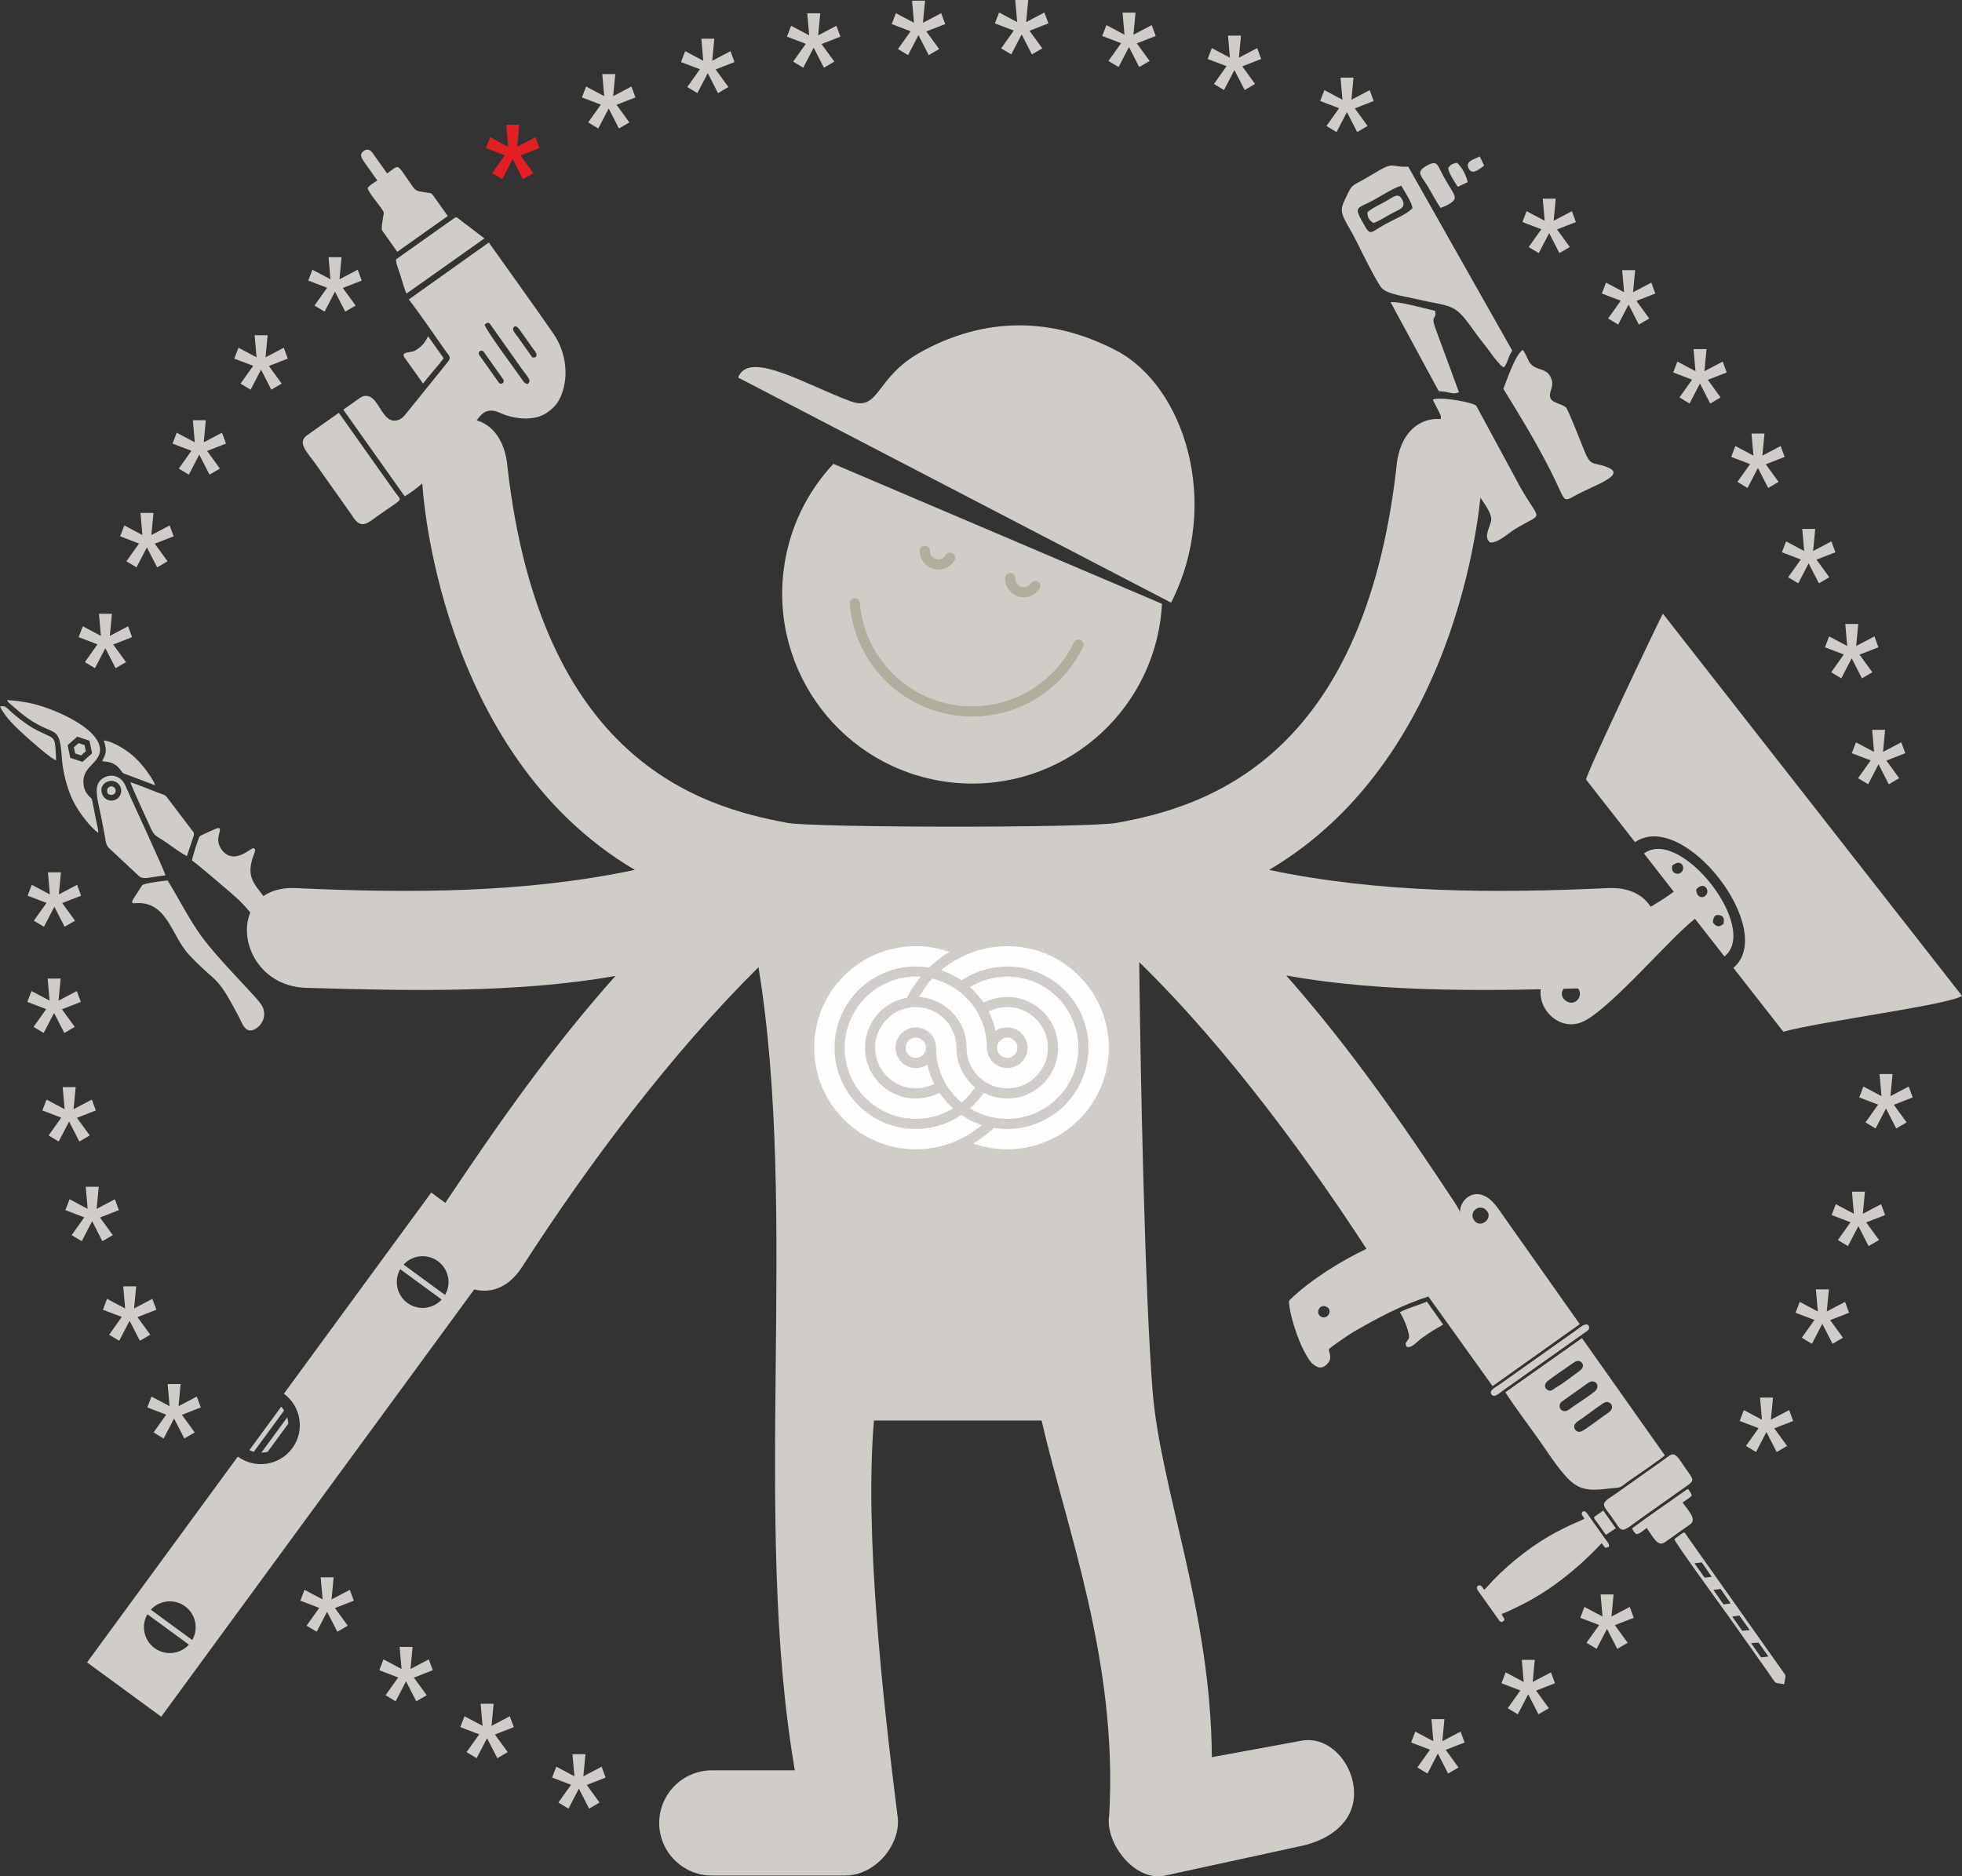
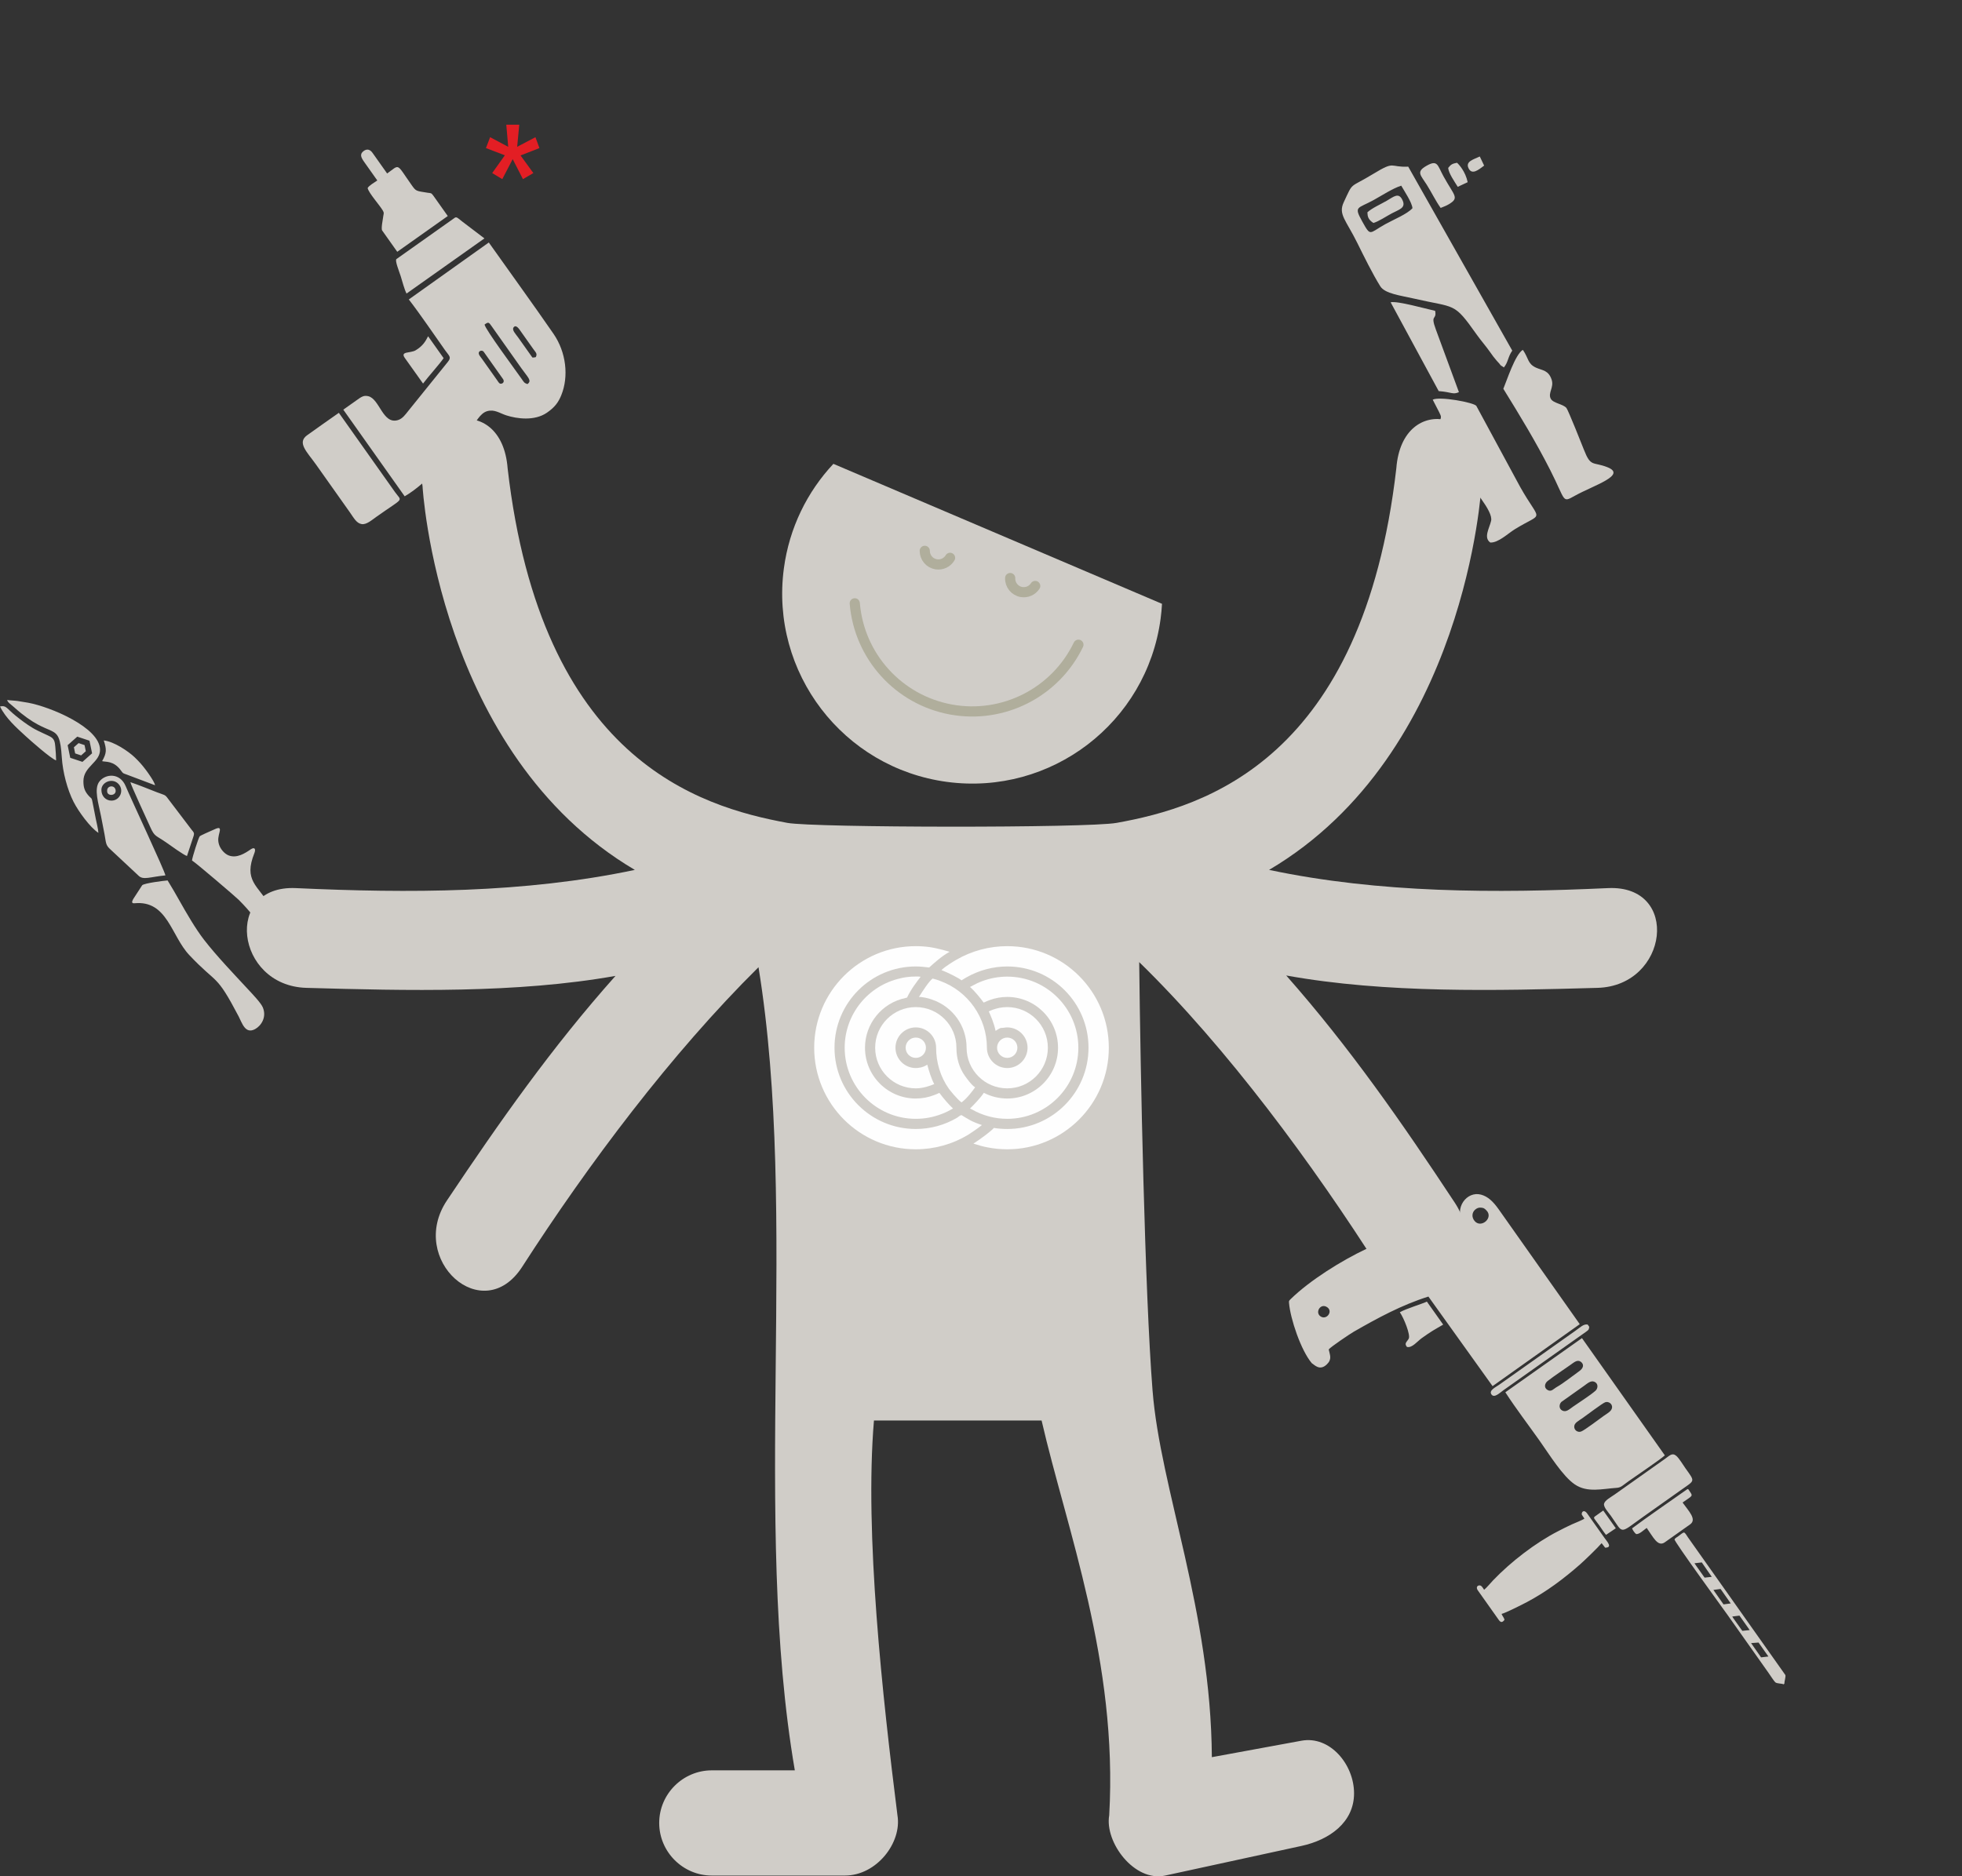
<svg xmlns="http://www.w3.org/2000/svg" xml:space="preserve" width="67.996mm" height="65.042mm" version="1.1" style="shape-rendering:geometricPrecision; text-rendering:geometricPrecision; image-rendering:optimizeQuality; fill-rule:evenodd; clip-rule:evenodd" viewBox="0 0 11161.68 10676.77">
  <rect x="0" y="0" width="11161.68" height="10676.77" fill="#333333" stroke="none" />
  <defs>
    <style type="text/css">
   
    .str0 {stroke:#B0AE9C;stroke-width:57.91;stroke-linecap:round;stroke-linejoin:round;stroke-miterlimit:22.926}
    .fil3 {fill:none}
    .fil1 {fill:#FEFEFE}
    .fil2 {fill:#E31E24;fill-rule:nonzero}
    .fil0 {fill:#D0CDC8;fill-rule:nonzero}
   
  </style>
  </defs>
  <g id="Ebene_x0020_1">
    <path class="fil0" d="M8035.37 1184.77c-30.55,33.86 -107.11,64.5 -154.8,91.02 -93.07,51.79 -81.45,73.15 -131.35,-16.43 -48.92,-87.8 -25.8,-70.83 65.33,-121.09 45.39,-25.02 109.29,-66.88 157.01,-81.76 18.78,33.03 61.08,95.26 63.81,128.27zm520.1 906.15c25.61,-31.47 22.01,-59.24 47.69,-95.8l-591.82 -1046.8c-108.62,5.04 -71.93,-36.16 -198.07,40.61 -140.71,85.64 -112.43,41.38 -168.8,161.8 -32.44,69.3 12.33,100.4 77.41,232.29 36.29,73.52 87.12,176.58 130.5,246.1 26.49,42.47 117.65,52.81 189.12,69.35 242.01,56.04 226.02,17.45 358.85,204.7 26.13,36.84 51.07,64 76.18,99.62 14.89,21.14 21.42,30.32 37.74,49.28 2.05,2.38 19.16,21.32 19.62,21.77 44.06,42.15 -32.47,-26.58 10.52,9.16l11.05 7.91zm-77.18 996.27c45.88,1.97 99.79,-51.36 140.3,-76.22 167.78,-102.91 146.67,-30.99 29.17,-240.86l-249.02 -460.53c-15.18,-19.75 -209.82,-55.42 -248.08,-35.28 71.72,141.73 40.97,60.24 34.9,174.43 -4.38,82.47 77.84,75.51 119.39,105.57 12.69,71.44 -33.37,58.59 18.11,141.99 50.2,81.32 172.87,210.61 159.72,267.53 -9.72,42.04 -44.58,95.47 -4.48,123.36zm74.08 -874.8c94.95,153.6 183.78,299.3 266.85,462.7 90.07,177.17 65.73,187.28 139.94,145.98 107.11,-59.59 299.07,-117.88 184.62,-162.76 -82.55,-32.37 -93.6,1.15 -132.31,-97.64 -12.18,-31.09 -90.3,-227.47 -100.28,-239.28 -19.17,-22.77 -75.67,-26.51 -89.18,-52.79 -16.87,-32.8 19.4,-63.58 5.5,-107.13 -17.93,-56.19 -54.43,-53.3 -89.63,-69.58 -48.41,-22.41 -40.71,-52.71 -74.44,-101.13 -43.78,25.3 -92.37,177.97 -111.07,221.64zm-383.74 -336.94c-33.98,-91.74 5.89,-49.48 -4.1,-106.62 -55.32,-12.41 -215.37,-57.47 -253.35,-48.84l273.48 505.47c74.82,5.55 79.4,21.64 115.09,6.01l-131.11 -356.03zm27.18 -692.29c14.92,-5.75 34.42,-13.36 48.05,-21.78 59.55,-36.85 29.4,-46.57 -32.04,-158.37 -34.82,-63.36 -32.45,-97 -98.9,-58.19 -57.65,33.65 -30.89,51.54 4.17,107.03 26.07,41.25 49.43,90.17 78.73,131.32zm-416.75 24.97c0.64,23.16 3.96,41.27 34.19,60.65 30.81,-9.16 71.19,-36.75 104.5,-54.6 40.4,-21.65 80.96,-29.88 62,-73.03 -21.93,-49.92 -50.16,-22.08 -91.33,1.54 -35.39,20.31 -83.72,41.53 -109.36,65.43zm459.46 -252.66c3.41,31.86 35.26,76.45 54.51,107.62l56.48 -26.49c-13.18,-62.15 -50.31,-100.12 -55.45,-105.55 -1.26,-1.36 -3.59,-3.45 -5.6,-4.92 -27.23,5.68 -33.49,8.9 -49.95,29.35zm204.63 -13.15l-24.75 -51.89c-37.57,17.52 -81.24,28.33 -64.66,65.4 19.34,43.22 58.24,9.83 89.41,-13.51z" />
    <path class="fil0" d="M2861.74 2157.04c6.7,9.47 5.14,22.95 -8.98,26.08 -12.1,2.69 -16.45,-8.03 -24.46,-19.34l-85.77 -121.11c-9.06,-12.79 -22.7,-26.3 -18.11,-38.07 3.96,-10.13 20.39,-12.66 27.59,-2.5l109.72 154.93zm-105.16 -310.13c22.14,-16.55 24.57,-13.18 40.15,9.11l169.52 239.68c38,53.66 61.33,70.14 34.21,89.86 -18.96,-6.75 -18.73,-9.36 -33.8,-30.84 -41.07,-58.57 -203.88,-277.7 -210.08,-307.8zm272.18 187.51c-27.51,-38.26 -54.56,-76.92 -81.81,-115.37 -12.69,-17.91 -36.74,-41.46 -24.93,-56.53 14.58,-18.61 32.6,11.69 43.29,26.76l67.76 95.67c15.78,22.28 24.64,26.86 15.1,47.16 -9.46,2.58 -10.33,2.2 -19.4,2.31zm-726.54 789.72c132.77,-76.59 297.76,-270.06 382.92,-390.29 19.01,-26.86 45.21,-82.16 85.9,-94.06 42.12,-12.31 72.13,11.92 109.9,23.93 59.11,18.83 159.19,33.5 230.35,-15.3 46.75,-32.08 66.33,-61.44 82.01,-100.12 42.86,-105.76 28.14,-243.85 -44.7,-349.27 -120.04,-173.75 -245.21,-346.05 -367.82,-519.16l-455.08 324.09c69.83,90.69 138.81,193.73 206.36,288.97 23.52,33.16 37.84,38.77 15.97,65.94l-226.43 280.77c-14.59,18.17 -31.21,42.45 -56.75,50.51 -87.72,27.63 -104.37,-120.42 -169.93,-135.72 -26.53,-6.19 -39.12,3.74 -68.65,24.79l-73.24 51.86 349.18 493.06zm-374.51 -475.07c-60.13,42.38 -120.85,84.69 -180.53,127.6 -59.41,42.7 0.64,96.14 50.95,167.17l191.48 270.41c22.78,32.16 37.85,62.99 67.65,67.94 27.2,4.53 56.63,-22 85.67,-42.56 159.97,-113.28 144.44,-82.77 103.94,-139.89l-319.16 -450.66zm141.58 -1490.12c-24.92,17.65 -15.04,37.71 2.13,61.95l75.03 105.94c-17.61,12.49 -46.24,28.1 -54.93,43.09 5.09,27.53 67.93,96.65 86.82,128.92 7.81,13.33 4.04,17.02 2.31,29.7 -2.95,21.45 -13.58,73.05 -6.43,83.14l85.79 121.11 287.36 -203.52 -81.83 -115.45c-12.62,-17.7 -14.89,-14.18 -31.81,-16.89 -68.02,-10.82 -66.69,-8.24 -92.01,-43.98 -89.91,-126.97 -64.82,-118.5 -139.32,-65.78l-83 -117.19c-13.72,-19.37 -30.91,-24.67 -50.13,-11.06zm186.13 615.16c-10.55,7.49 16.96,74.26 24.41,98.21 7.6,24.44 20.95,75.71 32.93,98.06l443.1 -313.83 -124.9 -94.96c-21.42,-15.92 -32.68,-30.29 -43.16,-22.87l-332.37 235.38zm179.98 439.27c-14.51,28.71 -30.01,55.48 -70.59,79.78 -29.61,17.73 -89.74,4.33 -61.9,43.66l103.86 145.75c29.48,-39.77 95.68,-112.69 116.93,-144.57l-88.3 -124.62z" />
-     <path class="fil0" d="M495.23 9459.55l857.71 -1171.08c98.79,72.36 237.53,50.92 309.89,-47.87 72.36,-98.77 50.92,-237.53 -47.87,-309.87l838.37 -1144.68 421.92 309.02 -1958.09 2673.51 -421.94 -309.03zm362.64 -300l235.9 172.77c36.77,-64.13 20.26,-147.05 -40.79,-191.75 -61.05,-44.71 -145.06,-35.44 -195.11,18.98zm216.81 198.95l-236.02 -172.87c-37.21,64.22 -20.78,147.49 40.45,192.34 61.23,44.85 145.59,35.39 195.57,-19.47zm1221.29 -2162.55l235.97 172.82c37.05,-64.18 20.6,-147.31 -40.56,-192.11 -61.18,-44.8 -145.39,-35.41 -195.41,19.29zm216.81 198.95l-235.94 -172.8c-36.95,64.15 -20.47,147.2 40.66,191.96 61.11,44.76 145.26,35.42 195.28,-19.16zm-1094.25 856.89l181.24 -247.46c6.19,6.81 11.7,14.08 16.51,21.68l-172.1 234.98c-8.72,-2.28 -17.3,-5.35 -25.66,-9.21zm68.4 14.26l147.08 -200.81c3.43,11.65 5.5,23.67 6.17,35.8l-117.27 160.11c-11.75,3 -23.83,4.66 -35.98,4.89z" />
-     <path class="fil0" d="M10145.23 5870.83c210.11,-58.55 938.23,-151.58 1016.45,-204.12l-1701.4 -2174.49c-7.94,6.99 -444.98,928.36 -437.01,944.09l278.35 355.9c277.96,-191.2 812.58,503.86 559.35,715.13l284.26 363.5zm-495.31 -809.78c42.01,-46.87 74.23,-1.23 59.83,25.92 -16.84,31.78 -60.56,21.32 -59.83,-25.92zm-137.9 -133.8c46.96,-42.84 72.7,1.67 60.62,25.9 -9.57,19.19 -30.06,23.52 -44.71,15.1 -19.22,-11.03 -15.63,-27.87 -15.91,-41.01zm292.73 330.11c-25.74,19.14 -38.35,18.5 -60.03,-7.19 1,-19.11 3.32,-48.2 35.83,-43.24 30.89,4.71 27.84,30.6 24.2,50.43zm-903.13 432.52c-48.92,-43.48 22.51,-118.94 69.6,-72.64 47.75,46.93 -15.02,121.16 -69.6,72.64zm740.8 -461.92l167.81 214.58c202.81,-161.9 -251.61,-740.7 -457.7,-585.94l169.14 217.21c-125.99,100.66 -588.76,326.86 -714,465.34 -125.79,139.07 43.99,357.18 208.8,268.98 161,-86.18 482.89,-468.16 625.94,-580.16z" />
    <path class="fil0" d="M7551.6 7439.46c33.27,24.38 -6.91,76.12 -41.07,49.74 -30.19,-23.31 3.22,-77.46 41.07,-49.74zm904.94 -551.53c40.76,41.61 -29.37,102.84 -66.56,61.08 -19.6,-22.01 -16.17,-50.25 2,-65.74 11.88,-10.14 22.01,-12.48 33.9,-11.36 14.46,1.36 18.32,3.41 30.66,16.02zm-1114.79 505.08c-10.11,9.9 -9.42,10.7 -8.37,23.08 7.29,85.9 66.28,266.5 129.61,341.22 14.13,7.94 44.11,45.78 84.83,6.88 31.62,-30.19 17.71,-53.19 11.2,-85.46 9.85,-13.71 121.77,-88.94 141.99,-100.54 137.9,-79.09 272.56,-152.28 425.06,-200.35l365.09 509.69 495.48 -352.25c-0.74,-1.53 -0.54,-2.97 -1.31,-2.91l-459.17 -650.62c-31.27,-44.19 -61.47,-73.36 -100.82,-83.91 -79.75,-21.39 -156.32,73.72 -101.36,168.32 -173.8,9.68 -383.62,61.06 -551.7,140.71 -140.53,66.6 -320,177.97 -430.52,286.13zm1653.73 752.52c-18.75,7.22 -40,-6.14 -39.82,-27.58 0.16,-21.52 24.72,-32.68 47.16,-48.57 21.98,-15.58 112.03,-83.65 128.7,-89.97 18.58,-7.07 41.81,8.67 39.43,29.96 -2.31,20.85 -26.13,32.42 -47.8,47.78 -24.61,17.43 -107.47,80.6 -127.66,88.38zm-112.74 -168.29l126.64 -89.82c23.11,-16.37 39.87,-33.13 60.82,-24.82 22.78,9.03 22.05,37.44 6.19,51.33 -31.5,27.59 -90.14,63.99 -126.53,89.76 -23.51,16.66 -39.71,32.9 -60.69,23.51 -21.5,-9.62 -20.7,-36.01 -6.43,-49.95zm-22.82 -86.87c-22.62,12.44 -34.08,32.12 -56.4,18.83 -21.85,-13 -15.61,-38.08 1.15,-51.1 39.91,-30.96 87.3,-61.66 129.01,-91.24 22.26,-15.78 40.33,-32.08 59.73,-17.74 18.58,13.72 16.37,35.18 -8.86,52.99 -34.64,24.44 -93.11,70.95 -124.62,88.26zm-296.16 32.11c59.08,91.35 131.09,185.57 194.44,274.99 56.12,79.27 131.47,202.19 200.82,249.35 71.26,48.47 155.75,25.03 238.48,19.42 25.2,-1.71 34.05,-14.05 66.56,-37.08 47.05,-33.32 180.45,-123.43 207.16,-147.62l-471.46 -667.23 -436 308.18zm434.76 691.74c0.03,3.66 -0.84,0.84 1.26,6.16l13.76 20.93c-8.6,7.29 -58.06,26.86 -72.67,33.5 -26.43,12.03 -50.35,24.51 -76.23,37.77 -130.07,66.6 -269.9,174.97 -370.34,279.81 -14.77,15.43 -36.8,42.43 -51.22,53.96 -8.13,-12.07 -15.09,-26.35 -27.76,-24.95 -14.56,1.63 -17.33,15.15 -8.37,27.82l120.14 169.63c11.92,16.84 22.31,11.93 32.11,-2.15 -4.69,-14.54 -11.26,-19.27 -16.94,-32.98 20.93,-4.45 119.86,-54.4 143.91,-67.17 111.43,-59.14 208.88,-132.24 303.21,-215.1 24.85,-21.83 103.37,-97.74 122.18,-120.42l19.94 25.74c44.4,-0.51 11.85,-33.59 -5.07,-57.49l-97.34 -137.44c-14.89,-21.01 -30.19,-12.92 -30.57,2.38zm538.09 -329.68c-23.65,-20.27 -38.02,-1.99 -65.78,17.68l-285.62 202.27c-20.47,14.49 -55.24,32.45 -59.82,52.07 -4.45,19.03 25.41,50.03 38.94,69.14 74.46,105.12 42.86,105.07 188.64,1.85l214.74 -152.09c75.9,-53.76 75.69,-42.93 20.47,-120.93 -13.95,-19.71 -35.6,-56.29 -51.58,-69.99zm251.6 757.04l57.85 82.4 -41.01 5.48 -57.73 -82.21 40.89 -5.68zm215.96 304.95l56.17 79.52 -41.73 4.81 -56.78 -81.12 42.33 -3.2zm-108.49 -153.15l8.13 11.41 42.63 60.1 7.24 10.75 -41.6 4.4 -6.5 -8.78 -45.73 -64.36 -5.04 -8.4 40.87 -5.11zm-214.28 -302.76l56.68 82.04 -40.66 4.48 -6.27 -8.68 -42.6 -60.11 -8.83 -12.89 41.68 -4.84zm465.34 693.53l4.24 -3c-0.26,-12.51 9.23,-40.76 5.73,-49.89l-554.32 -783.69c-5.38,-7.62 -15.15,-25.89 -21.77,-26.89 -6.83,-1.02 -22.18,13.26 -29.38,18.35 -4.92,3.48 -10.59,7.09 -15.32,10.6 -1.15,0.84 -5.04,3.82 -5.89,4.69l-3.69 5.19c-5.2,8.08 272.77,389.37 302.22,430.87l232.42 328.75c7.4,10.44 31.14,46.98 38.23,53.32 9.75,8.73 34.8,6.06 47.54,11.7zm-558.63 -1102.64c-96.93,68.65 -209.92,145.68 -303.39,215.32 3.82,10.97 15.09,26.26 22.6,32.08 17.02,4.24 44.71,-23.47 60.64,-34.55 36.74,51.45 62.85,110.23 103.09,81.73l143.88 -101.89c40.17,-28.43 -8.68,-76.22 -42.89,-124.35 54.38,-38.9 60.87,-34.64 41.73,-61.85 -11.97,-17.02 -7.85,-19.09 -25.66,-6.48zm-1624.6 -1014.34c23.39,33.03 61.77,129.75 50.62,150.18 -10.28,18.86 -27.35,26.18 -10.16,47 29.01,7.85 59.13,-32.21 85.74,-51.07 54.14,-38.33 62.36,-42.2 120.42,-75.87l-92.73 -130.93c-19.52,10.37 -121.31,41.2 -153.89,60.69zm1077.51 82.49l-9.01 -12.72c-23.13,-3.84 -39.92,14.45 -68.8,34.9l-433.77 307.21c-20.91,14.79 -62.28,33.39 -43.81,56.8 16.19,20.47 46.72,-10.47 66.63,-24.57l470.44 -333.05c17.14,-12.05 16.5,-13.44 18.32,-28.56zm34.49 1077.69c-14.69,10.46 -6.35,11.61 22.26,51.97 11.85,16.73 26.13,39.46 38.81,54.53l55.68 -37.59 -71.47 -100.97 -45.27 32.06z" />
    <path class="fil0" d="M1136.03 4759.06c5.14,-5.47 54.47,-26.71 88.03,-41.61 21.29,-9.44 31.14,-8.91 25.48,15.1 -6.22,26.28 -12.67,45.08 -3.2,74.31 8.03,24.74 30.45,51.25 53.96,60.54 47.01,18.6 93.71,-12.2 125.95,-34.23 22.09,-15.12 30.42,-2.54 20.68,21.88 -61.72,154.86 16.81,181.95 94.58,303.01 95.34,148.44 105.48,152.91 240.4,254.55 16.45,12.39 31.19,23.41 46.85,35.03 73.47,54.43 -7.83,118.37 -77.45,110.21 -45.7,-5.37 -68.91,-43.94 -92.94,-74.9l-220.83 -274.17c-27.68,-33.85 -43.11,-51.63 -79.38,-88.31 -16.32,-16.51 -242.01,-209.61 -265.88,-224.08 1.25,-17.56 37.23,-130.44 43.75,-137.33zm-182.52 250.86c23.69,38.2 46,77.27 67.84,115.97 39.72,70.42 90.46,158.36 139,221.15 72.26,93.47 172.67,197.98 254.04,285.94 19.3,20.86 69.91,73.54 80.65,99.11 23.77,56.6 -10.1,105.37 -43.73,123.75 -56.47,30.89 -74.46,-35.64 -93.63,-72.18 -130.93,-249.58 -118.48,-177.07 -280.85,-349.15 -103.56,-109.77 -124.51,-312.55 -311.36,-294.73 -15.3,1.46 -17.42,-6.07 -8.08,-23.13l51.46 -79.3c11.54,-11.95 122.75,-25.74 144.65,-27.43zm-319.42 -454.13c49.43,-0.05 74.25,-60.46 38.82,-96.08 -34.85,-35.06 -95.96,-8.88 -96.08,34.72 -0.1,36.69 25.8,61.39 57.26,61.36zm306.85 425.48c-86.34,8.03 -125.92,28.64 -152.99,1.46l-158.52 -148.13c-29.7,-25.72 -25.64,-39.33 -34.88,-87.74 -6.99,-36.69 -13.05,-66.63 -19.94,-102.99 -13.36,-70.63 -42.32,-154.6 -8.8,-197.31 34.8,-44.39 117.24,-50.85 149.62,27.92 26.17,63.67 223.69,484.69 225.51,506.79zm122.75 -110.36c-17.38,-4.74 -94.78,-60.51 -114.04,-74.15 -63.63,-45.13 -68.96,-32.93 -94.44,-89.79 -14.53,-32.47 -111.97,-242.32 -113.43,-256.22 51.4,17.42 100.36,37.75 149.18,56.78 44.73,17.43 47.1,12.02 64.94,37.31l134.34 176.82c11.26,13.95 16.42,16.76 11.23,35.05l-37.79 114.2zm-181.6 -402.6l-161.05 -60.74c-20.83,-7.86 -20.27,-5.17 -31.8,-21.59 -41.89,-59.67 -89.99,-48.9 -108.34,-54.91 26.31,-45.81 26.15,-66.47 9.41,-117.76 57.65,5.79 140.6,62.18 175.76,95.91 25.64,24.57 42.6,43.62 65.27,73.85 12.39,16.51 47.85,66.61 50.76,85.23zm-562.86 -141.3c-30.27,-10.72 -145.49,-112.74 -173.31,-138.22 -51.51,-47.18 -114.59,-103.46 -145.91,-168.9 37.26,-7.42 35.44,10.11 91.89,55.17 29.79,23.79 58.59,45.58 93.16,66.58 34.65,21.06 90.48,42.78 106.24,53.3 17.42,11.62 21.29,27.51 23.34,54.17 2.08,27.17 4.32,50.56 4.6,77.89zm290.32 175.59l0 -4.09c0,-28.89 42.73,-33.24 48.08,-3.07 6.01,33.85 -48.08,37.33 -48.08,7.16zm-135.01 -57.27c0,32.85 6.07,53.96 25.18,77.28 25.43,31.04 19.44,4.63 30.83,63.18 5.2,26.66 9.72,49.59 14.72,75.13 3.91,19.86 13.77,58.47 14.49,78.28 -46.77,-30.14 -113.4,-121.67 -141.24,-176.5 -35.64,-70.16 -61.28,-167.75 -66.86,-252.3 -14.61,-221.7 -51.05,-87.18 -270.82,-285.51 -20.91,-18.86 -35.83,-26.2 -40.14,-41.88 19.19,3.37 39.72,3.02 59.75,5.94 21.72,3.18 41.86,6.45 59.8,9.78 127.23,23.62 406.83,140.4 408.82,266.57 1.17,73.72 -94.55,95.22 -94.55,180.01zm-34.98 -253.58l-27.38 24.33 -27.36 24.33 7.37 35.87 7.39 35.88 34.77 11.54 34.75 11.54 27.38 -24.33 27.36 -24.33 -7.39 -35.87 -7.37 -35.88 -34.77 -11.54 -34.75 -11.54zm7.57 36.75l-13.36 11.87 -13.35 11.87 3.59 17.5 3.61 17.48 16.94 5.63 16.96 5.63 13.36 -11.87 13.35 -11.87 -3.61 -17.48 -3.59 -17.5 -16.96 -5.63 -16.94 -5.63z" />
    <path class="fil0" d="M6556.84 7912.83c43.99,558.84 332.33,1254.48 337.28,2086.04l509.66 -93.63c161.95,-29.74 299.36,134.69 299.36,299.33 0,164.69 -138.58,264.48 -299.36,299.41l-775.4 168.57c-175.31,38.07 -344.97,-190.01 -318.13,-342.78 50.15,-873.85 -242.52,-1628.53 -384.66,-2246.57l-953.71 0c-54.24,643.07 49.43,1577.76 133.7,2246.57 26.15,154.52 -117.65,342.78 -299.35,342.78l-756.71 0c-164.46,0 -299.35,-134.74 -299.35,-299.4 0,-164.64 134.69,-299.35 299.35,-299.35l472.18 0c-245.7,-1432.29 24.43,-3150.5 -206.57,-4570.15 -497.13,492.59 -967.51,1119.42 -1344.32,1704.73 -223.87,347.71 -653.16,-40.91 -428.11,-377.52 300.55,-449.46 598.2,-873.3 958.88,-1277.76 -562.48,100.08 -1189.07,84.28 -1758.56,68.12 -404.75,-11.49 -472.91,-586.53 -59.78,-567.62 642.98,29.45 1296.03,29.65 1928.39,-103.56 -1123.09,-662.75 -1207.83,-2183.29 -1207.83,-2183.29 -68.47,-424.71 449.86,-547.17 484.1,-101.77 190.6,1655.36 1087.49,1924.68 1591.12,2017.41 151.69,27.94 1707.25,29.84 1872.97,0.11 503.96,-90.4 1400.95,-361.61 1591.62,-2017.53 34.24,-445.39 552.57,-322.94 484.1,101.77 0,0 -84.85,1520.56 -1208.04,2183.24 632.44,133.24 1285.54,133.06 1928.62,103.61 413.1,-18.91 344.95,556.13 -59.78,567.62 -574.04,16.28 -1204.45,32.09 -1771.28,-70.39 361.68,409.66 658.97,838.03 959.21,1293.17 222.95,338.01 -208.75,723.94 -430.44,374.84 -373.18,-587.7 -863.41,-1254.93 -1365.1,-1744.15 7.14,634.92 31.66,1875.62 75.94,2438.12z" />
-     <path class="fil0" d="M6662.24 3429.28l-2463.18 -1280.98c60.88,-160.15 388.88,43.14 638.81,134.65 168.08,61.72 138.04,-133.82 398.56,-278.6 314.06,-174.49 694.41,-227.1 1111.24,-11.23 390.5,202.25 602.57,869.56 314.56,1436.15z" />
    <path class="fil0" d="M6610.58 3435.9c-1.56,28.25 -4.2,56.63 -8.01,85.15 -79.15,591.82 -623.09,1007.4 -1214.92,928.23 -591.82,-79.15 -1007.42,-623.09 -928.25,-1214.92 30.99,-231.7 133.24,-436.37 281.7,-594.94l1869.48 796.48z" />
    <path class="fil1" d="M5622.09 6529.7c35.41,6.7 71.9,10.18 107.96,10.18 319.16,0 577.98,-258.83 577.98,-578 0,-319.14 -258.82,-577.96 -577.98,-577.96 -101.4,0 -201.2,26.48 -288.99,77.15 -17.74,10.34 -61.41,36.44 -85.28,59.06 33.85,12.71 100.94,46.06 114.17,58.36 17.32,-11.13 18.5,-11.08 28.91,-17.3 69.83,-39.91 150.74,-61.69 231.19,-61.69 255.32,0 462.38,207.06 462.38,462.38 0,255.34 -207.06,462.4 -462.38,462.4 -24.87,0 -51.4,-2.02 -76.05,-5.98 -14.54,17.38 -69.08,58.65 -116.29,89.33 32.29,10.24 56.75,17.19 84.37,22.06z" />
    <path class="fil1" d="M5529.61 6313.35c60.95,34.67 130.3,53.14 200.45,53.14 223.41,0 404.59,-181.19 404.59,-404.6 0,-223.41 -181.17,-404.59 -404.59,-404.59 -48.29,0 -96.9,8.77 -142.12,25.66 -22.42,8.54 -33.16,13.46 -69.55,33.14 27.09,23.83 61.36,66.25 77.56,88.95 14.15,-6.85 23.77,-9.96 34.95,-14.63 31.7,-11.57 65.37,-17.53 99.16,-17.53 159.59,0 288.99,129.42 288.99,288.99 0,159.59 -129.4,289.01 -288.99,289.01 -46.32,0 -92.17,-11.23 -133.21,-32.52 -17.42,28.2 -61.33,72.85 -78.46,89.3 2.54,2.23 8.27,3.89 11.23,5.68z" />
    <path class="fil1" d="M5730.05 5904.09c31.91,0 57.8,25.89 57.8,57.8 0,31.93 -25.89,57.8 -57.8,57.8 -31.93,0 -57.81,-25.87 -57.81,-57.8 0,-31.91 25.89,-57.8 57.81,-57.8z" />
    <path class="fil1" d="M5209.89 5904.09c31.89,0 57.78,25.89 57.78,57.8 0,31.93 -25.89,57.8 -57.78,57.8 -31.93,0 -57.81,-25.87 -57.81,-57.8 0,-31.91 25.89,-57.8 57.81,-57.8z" />
    <path class="fil1" d="M5356.59 6339.09c-46.8,18.22 -96.49,27.4 -146.7,27.4 -223.43,0 -404.6,-181.19 -404.6,-404.6 0,-189.43 131.98,-353.65 316.81,-394.92 35.85,-9.98 96.11,-12.46 115.32,-8.83 -21.73,28.14 -57.62,74.77 -77.68,119.37 1.23,-2.45 -4.53,0.41 -7.62,1.23 -134.52,27.4 -231.24,145.83 -231.24,283.15 0,159.59 129.42,289.01 289.01,289.01 36.39,0 72.49,-6.93 106.3,-20.29 8.24,-3.18 18.8,-7.42 27.79,-11.87 27.4,36.85 55.48,68.01 77.58,88.94 -17.56,10.13 -41.97,23.21 -64.97,31.42z" />
-     <path class="fil1" d="M5508.28 6456.93c-90.02,54.35 -193.21,82.95 -298.4,82.95 -319.18,0 -578,-258.83 -578,-578 0,-319.14 258.82,-577.96 578,-577.96 27.86,0 55.93,2.04 83.49,6.02 28.35,4.22 82.93,17.84 108.83,26.2 -43.06,23.24 -87.18,62.79 -116.29,89.33 -22.14,-3.23 -53.63,-5.98 -76.04,-5.98 -255.34,0 -462.4,207.06 -462.4,462.38 0,255.34 207.06,462.4 462.4,462.4 83.08,0 164.37,-22.08 235.77,-64.48 7.73,-5.17 15.82,-13.51 24.29,-14.51 40.38,24.36 57.58,37.28 116.19,56.65 -22.59,18.29 -60.83,44.47 -77.86,54.99z" />
+     <path class="fil1" d="M5508.28 6456.93c-90.02,54.35 -193.21,82.95 -298.4,82.95 -319.18,0 -578,-258.83 -578,-578 0,-319.14 258.82,-577.96 578,-577.96 27.86,0 55.93,2.04 83.49,6.02 28.35,4.22 82.93,17.84 108.83,26.2 -43.06,23.24 -87.18,62.79 -116.29,89.33 -22.14,-3.23 -53.63,-5.98 -76.04,-5.98 -255.34,0 -462.4,207.06 -462.4,462.38 0,255.34 207.06,462.4 462.4,462.4 83.08,0 164.37,-22.08 235.77,-64.48 7.73,-5.17 15.82,-13.51 24.29,-14.51 40.38,24.36 57.58,37.28 116.19,56.65 -22.59,18.29 -60.83,44.47 -77.86,54.99" />
    <path class="fil1" d="M5730.05 5846.29c63.82,0 115.6,51.77 115.6,115.6 0,63.84 -51.77,115.6 -115.6,115.6 -63.82,0 -115.58,-51.76 -115.58,-115.6 0,-170.16 -106.88,-322.28 -266.76,-380.39 -13.33,-5.53 -27.54,-9.41 -42.4,-13.25 -22.08,17.91 -54.6,68.35 -77.71,105.11 13.84,-2.04 54.09,6.37 75.99,15.18 116.78,40 195.28,149.87 195.28,273.35 0,127.68 103.53,231.21 231.19,231.21 127.68,0 231.19,-103.53 231.19,-231.21 0,-127.66 -103.51,-231.18 -231.19,-231.18 -14.76,0 -31.02,1.64 -45.5,4.42 -26.56,5.78 -44.24,12.98 -59.49,19.96 10.01,22.06 29.97,67.35 38.79,110.98 11.93,-7.06 23.05,-16.66 32.98,-16.66 11.13,0 21.83,-3.12 33.22,-3.12z" />
    <path class="fil1" d="M5441.06 5961.88c0,57.58 14.92,113.15 48.26,160.03 8.13,11.44 39.08,54.76 58.19,65.25 -16.69,23.05 -45.96,62.82 -77.56,85.92 -26.76,-20.04 -62.67,-66.1 -71.49,-77.15 -48.59,-68.4 -73.01,-150.12 -73.01,-234.05 0,-63.82 -51.76,-115.6 -115.56,-115.6 -63.84,0 -115.61,51.77 -115.61,115.6 0,63.84 51.77,115.6 115.61,115.6 11.13,0 39.22,-1.72 65.35,-19.21 8.08,31.66 23.59,81.9 39.63,110.43 -23.16,10.05 -63.86,24.39 -104.98,24.39 -127.69,0 -231.21,-103.53 -231.21,-231.21 0,-127.66 103.51,-231.18 231.21,-231.18 127.64,0 231.18,103.51 231.18,231.18z" />
    <polygon class="fil2" points="2800.09,984.75 2872.05,883.63 2764.56,842.64 2788.24,780.69 2891.18,835.35 2880.24,709.65 2954.05,709.65 2942.19,835.35 3046.05,780.69 3068.82,842.64 2961.32,884.55 3034.2,984.75 2974.99,1019.37 2916.68,905.49 2857.47,1019.37 " />
-     <path class="fil0" d="M1789.08 1738.73l71.95 -101.12 -107.49 -41.01 23.69 -61.93 102.92 54.66 -10.93 -125.71 73.79 0 -11.84 125.71 103.86 -54.66 22.78 61.93 -107.5 41.92 72.87 100.2 -59.19 34.64 -58.32 -113.89 -59.21 113.89 -57.37 -34.64zm-420.64 444.08l71.98 -101.13 -107.52 -40.99 23.7 -61.95 102.96 54.66 -10.95 -125.71 73.79 0 -11.84 125.71 103.83 -54.66 22.78 61.95 -107.49 41.89 72.88 100.23 -59.23 34.6 -58.31 -113.87 -59.21 113.87 -57.39 -34.6zm-351.43 483.49l71.98 -101.12 -107.5 -40.99 23.69 -61.95 102.94 54.66 -10.93 -125.72 73.79 0 -11.85 125.72 103.84 -54.66 22.78 61.95 -107.49 41.89 72.87 100.21 -59.19 34.62 -58.32 -113.87 -59.19 113.87 -57.4 -34.62zm-534.22 1101.34l71.96 -101.12 -107.5 -40.99 23.69 -61.95 102.97 54.66 -10.95 -125.72 73.79 0 -11.84 125.72 103.83 -54.66 22.78 61.95 -107.49 41.91 72.87 100.2 -59.21 34.62 -58.31 -113.87 -59.21 113.87 -57.39 -34.62zm236.31 -573.69l71.95 -101.12 -107.49 -40.99 23.69 -61.97 102.96 54.68 -10.95 -125.74 73.8 0 -11.84 125.74 103.83 -54.68 22.77 61.97 -107.47 41.89 72.87 100.21 -59.21 34.62 -58.32 -113.89 -59.19 113.89 -57.39 -34.62zm1025.06 6056.6l71.98 -101.12 -107.5 -41.01 23.69 -61.95 102.94 54.66 -10.95 -125.72 73.8 0 -11.84 125.72 103.84 -54.66 22.77 61.95 -107.49 41.91 72.88 100.21 -59.21 34.62 -58.32 -113.89 -59.19 113.87 -57.4 -34.6zm449.17 395.8l71.96 -101.12 -107.49 -41.01 23.69 -61.93 102.92 54.66 -10.93 -125.71 73.8 0 -11.85 125.71 103.86 -54.66 22.77 61.93 -107.49 41.92 72.87 100.2 -59.19 34.64 -58.32 -113.91 -59.19 113.91 -57.4 -34.64zm460.89 323.71l71.95 -101.12 -107.49 -40.99 23.69 -61.95 102.94 54.65 -10.93 -125.69 73.8 0 -11.85 125.69 103.84 -54.65 22.77 61.95 -107.47 41.91 72.85 100.2 -59.19 34.62 -58.32 -113.86 -59.21 113.86 -57.37 -34.62zm522.45 286.97l71.98 -101.13 -107.5 -40.99 23.69 -61.93 102.92 54.65 -10.92 -125.72 73.8 0 -11.87 125.72 103.86 -54.65 22.77 61.93 -107.49 41.91 72.87 100.21 -59.21 34.62 -58.31 -113.87 -59.19 113.87 -57.4 -34.62zm-2984.04 -5018.14l71.96 -101.13 -107.5 -40.97 23.69 -61.95 102.97 54.66 -10.95 -125.72 73.79 0 -11.84 125.72 103.84 -54.68 22.77 61.97 -107.49 41.88 72.9 100.23 -59.23 34.62 -58.31 -113.87 -59.23 113.87 -57.39 -34.62zm-1.58 604.41l71.95 -101.12 -107.49 -40.99 23.69 -61.95 102.92 54.66 -10.92 -125.71 73.8 0 -11.87 125.71 103.86 -54.66 22.78 61.95 -107.49 41.89 72.85 100.21 -59.21 34.62 -58.31 -113.86 -59.19 113.86 -57.39 -34.62zm85.46 617.67l71.96 -101.12 -107.49 -41.01 23.67 -61.93 102.94 54.66 -10.93 -125.71 73.79 0 -11.85 125.71 103.88 -54.66 22.77 61.93 -107.49 41.94 72.87 100.18 -59.21 34.64 -58.29 -113.89 -59.23 113.89 -57.39 -34.64zm131.12 567.19l71.98 -101.13 -107.52 -40.99 23.69 -61.95 102.96 54.68 -10.95 -125.72 73.79 0 -11.84 125.72 103.84 -54.66 22.77 61.93 -107.47 41.91 72.87 100.21 -59.23 34.6 -58.29 -113.86 -59.21 113.86 -57.39 -34.6zm213.2 566.7l71.95 -101.1 -107.49 -41.01 23.69 -61.95 102.94 54.68 -10.92 -125.72 73.79 0 -11.87 125.72 103.86 -54.68 22.78 61.95 -107.5 41.91 72.87 100.2 -59.19 34.62 -58.31 -113.86 -59.21 113.86 -57.39 -34.62zm252.78 556.05l71.96 -101.1 -107.5 -41.01 23.69 -61.95 102.94 54.66 -10.93 -125.71 73.8 0 -11.85 125.71 103.86 -54.66 22.77 61.95 -107.49 41.91 72.87 100.2 -59.21 34.64 -58.31 -113.89 -59.21 113.89 -57.39 -34.64zm7189.66 1906.46l71.98 -101.13 -107.5 -40.97 23.69 -61.95 102.94 54.66 -10.92 -125.74 73.77 0 -11.85 125.74 103.86 -54.66 22.77 61.95 -107.49 41.89 72.88 100.21 -59.23 34.6 -58.29 -113.86 -59.21 113.86 -57.4 -34.6zm514.06 -337.1l71.95 -101.12 -107.49 -40.99 23.69 -61.93 102.92 54.66 -10.92 -125.72 73.77 0 -11.85 125.72 103.86 -54.66 22.8 61.93 -107.5 41.91 72.87 100.2 -59.19 34.64 -58.31 -113.87 -59.23 113.87 -57.37 -34.64zm448.22 -372.35l71.95 -101.12 -107.49 -41.01 23.69 -61.95 102.91 54.66 -10.9 -125.74 73.79 0 -11.85 125.74 103.86 -54.66 22.77 61.95 -107.49 41.91 72.87 100.21 -59.21 34.6 -58.31 -113.87 -59.21 113.87 -57.37 -34.6zm906.92 -1120.06l71.96 -101.12 -107.5 -40.99 23.69 -61.95 102.94 54.66 -10.92 -125.72 73.77 0 -11.85 125.72 103.84 -54.66 22.8 61.95 -107.5 41.91 72.88 100.2 -59.21 34.64 -58.31 -113.89 -59.21 113.89 -57.39 -34.64zm317.93 -615.8l71.98 -101.12 -107.52 -41.01 23.69 -61.93 102.96 54.65 -10.95 -125.72 73.8 0 -11.84 125.72 103.84 -54.65 22.77 61.93 -107.49 41.92 72.88 100.2 -59.21 34.62 -58.31 -113.89 -59.23 113.89 -57.39 -34.62zm205.12 -556.03l71.95 -101.12 -107.47 -40.99 23.69 -61.93 102.92 54.65 -10.92 -125.71 73.8 0 -11.85 125.71 103.84 -54.65 22.75 61.93 -107.47 41.91 72.88 100.2 -59.23 34.64 -58.31 -113.89 -59.21 113.89 -57.39 -34.64zm157.09 -669.28l71.98 -101.1 -107.5 -41.01 23.69 -61.95 102.94 54.66 -10.93 -125.71 73.8 0 -11.85 125.71 103.84 -54.66 22.75 61.95 -107.47 41.91 72.88 100.2 -59.23 34.62 -58.29 -113.87 -59.21 113.87 -57.4 -34.62zm-195.05 -2561.44l71.93 -101.13 -107.47 -40.97 23.69 -61.95 102.92 54.68 -10.93 -125.76 73.82 0 -11.85 125.76 103.84 -54.68 22.77 61.95 -107.47 41.89 72.85 100.21 -59.19 34.6 -58.32 -113.86 -59.19 113.86 -57.39 -34.6zm-244.88 -540.55l71.98 -101.12 -107.52 -40.99 23.7 -61.97 102.94 54.68 -10.95 -125.74 73.8 0 -11.85 125.74 103.86 -54.68 22.75 61.97 -107.47 41.89 72.88 100.21 -59.24 34.62 -58.29 -113.89 -59.23 113.89 -57.37 -34.62zm-288.58 -542.77l71.96 -101.1 -107.49 -40.99 23.69 -61.97 102.96 54.66 -10.95 -125.71 73.79 0 -11.84 125.71 103.84 -54.66 22.78 61.97 -107.5 41.88 72.88 100.21 -59.19 34.62 -58.34 -113.87 -59.19 113.87 -57.4 -34.62zm-329.76 -480.49l71.98 -101.12 -107.5 -40.99 23.69 -61.95 102.94 54.66 -10.93 -125.69 73.79 0 -11.85 125.69 103.86 -54.66 22.78 61.95 -107.52 41.91 72.88 100.2 -59.19 34.64 -58.32 -113.87 -59.19 113.87 -57.4 -34.64zm1015.97 2166.58l71.96 -101.12 -107.5 -41.01 23.7 -61.93 102.92 54.66 -10.93 -125.71 73.77 0 -11.84 125.71 103.86 -54.66 22.78 61.93 -107.49 41.91 72.87 100.21 -59.21 34.62 -58.31 -113.87 -59.21 113.87 -57.39 -34.62zm-1421.97 -2615.74l71.96 -101.13 -107.5 -40.99 23.7 -61.93 102.92 54.65 -10.93 -125.71 73.8 0 -11.84 125.71 103.83 -54.65 22.78 61.93 -107.49 41.89 72.88 100.23 -59.23 34.59 -58.32 -113.84 -59.19 113.84 -57.39 -34.59zm-451.84 -406.67l71.96 -101.1 -107.49 -41.01 23.7 -61.95 102.91 54.66 -10.92 -125.71 73.77 0 -11.84 125.71 103.86 -54.66 22.77 61.95 -107.5 41.92 72.88 100.18 -59.21 34.64 -58.29 -113.89 -59.23 113.89 -57.39 -34.64zm-1790.6 -927.97l71.93 -101.1 -107.47 -41.01 23.69 -61.95 102.91 54.66 -10.9 -125.69 73.77 0 -11.84 125.69 103.86 -54.66 22.77 61.95 -107.5 41.92 72.88 100.18 -59.23 34.64 -58.29 -113.87 -59.21 113.87 -57.37 -34.64zm-599.89 -130.75l71.95 -101.12 -107.49 -41.01 23.7 -61.93 102.91 54.65 -10.92 -125.71 73.79 0 -11.84 125.71 103.84 -54.65 22.77 61.93 -107.47 41.92 72.87 100.2 -59.23 34.62 -58.31 -113.86 -59.19 113.86 -57.39 -34.62zm-610.5 -71.82l71.96 -101.12 -107.49 -41.01 23.69 -61.93 102.92 54.66 -10.9 -125.74 73.77 0 -11.85 125.74 103.84 -54.66 22.78 61.93 -107.49 41.91 72.88 100.21 -59.23 34.6 -58.29 -113.86 -59.23 113.86 -57.39 -34.6zm-587.01 3.91l71.96 -101.1 -107.49 -41.01 23.69 -61.97 102.92 54.68 -10.92 -125.71 73.8 0 -11.85 125.71 103.83 -54.68 22.77 61.97 -107.47 41.91 72.88 100.2 -59.23 34.64 -58.32 -113.89 -59.18 113.89 -57.4 -34.64zm-596.2 71.55l71.95 -101.12 -107.47 -41.01 23.69 -61.93 102.91 54.65 -10.9 -125.71 73.79 0 -11.85 125.71 103.84 -54.65 22.77 61.93 -107.47 41.92 72.87 100.2 -59.23 34.62 -58.31 -113.87 -59.19 113.87 -57.39 -34.62zm-602.5 144.62l71.95 -101.1 -107.49 -40.99 23.69 -61.97 102.94 54.66 -10.93 -125.71 73.8 0 -11.84 125.71 103.83 -54.66 22.77 61.97 -107.47 41.89 72.87 100.2 -59.21 34.64 -58.32 -113.87 -59.21 113.87 -57.37 -34.64zm3636.28 221.67l71.96 -101.1 -107.49 -41.01 23.67 -61.95 102.94 54.68 -10.93 -125.74 73.8 0 -11.85 125.74 103.86 -54.68 22.77 61.95 -107.49 41.89 72.88 100.21 -59.23 34.62 -58.31 -113.87 -59.19 113.87 -57.4 -34.62zm-4199.91 -20.37l71.98 -101.12 -107.49 -41.01 23.67 -61.95 102.94 54.68 -10.92 -125.72 73.79 0 -11.85 125.72 103.83 -54.68 22.78 61.95 -107.49 41.91 72.9 100.21 -59.23 34.62 -58.32 -113.87 -59.19 113.87 -57.4 -34.62z" />
    <path class="fil3 str0" d="M5260.92 3134.42c-0.1,37.97 27.35,70.42 64.82,76.59 31.44,5.17 62.8,-9.44 79.09,-36.79" />
    <path class="fil3 str0" d="M5746.84 3289.31c-1.61,39.07 26.18,73.18 64.76,79.55 30.48,5.02 61.03,-8.59 77.71,-34.59" />
    <path class="fil3 str0" d="M6135.03 3668.66c-131.01,272.15 -427.85,423.1 -724.94,368.67 -298.07,-54.6 -522.48,-302.34 -547.41,-604.33" />
  </g>
</svg>